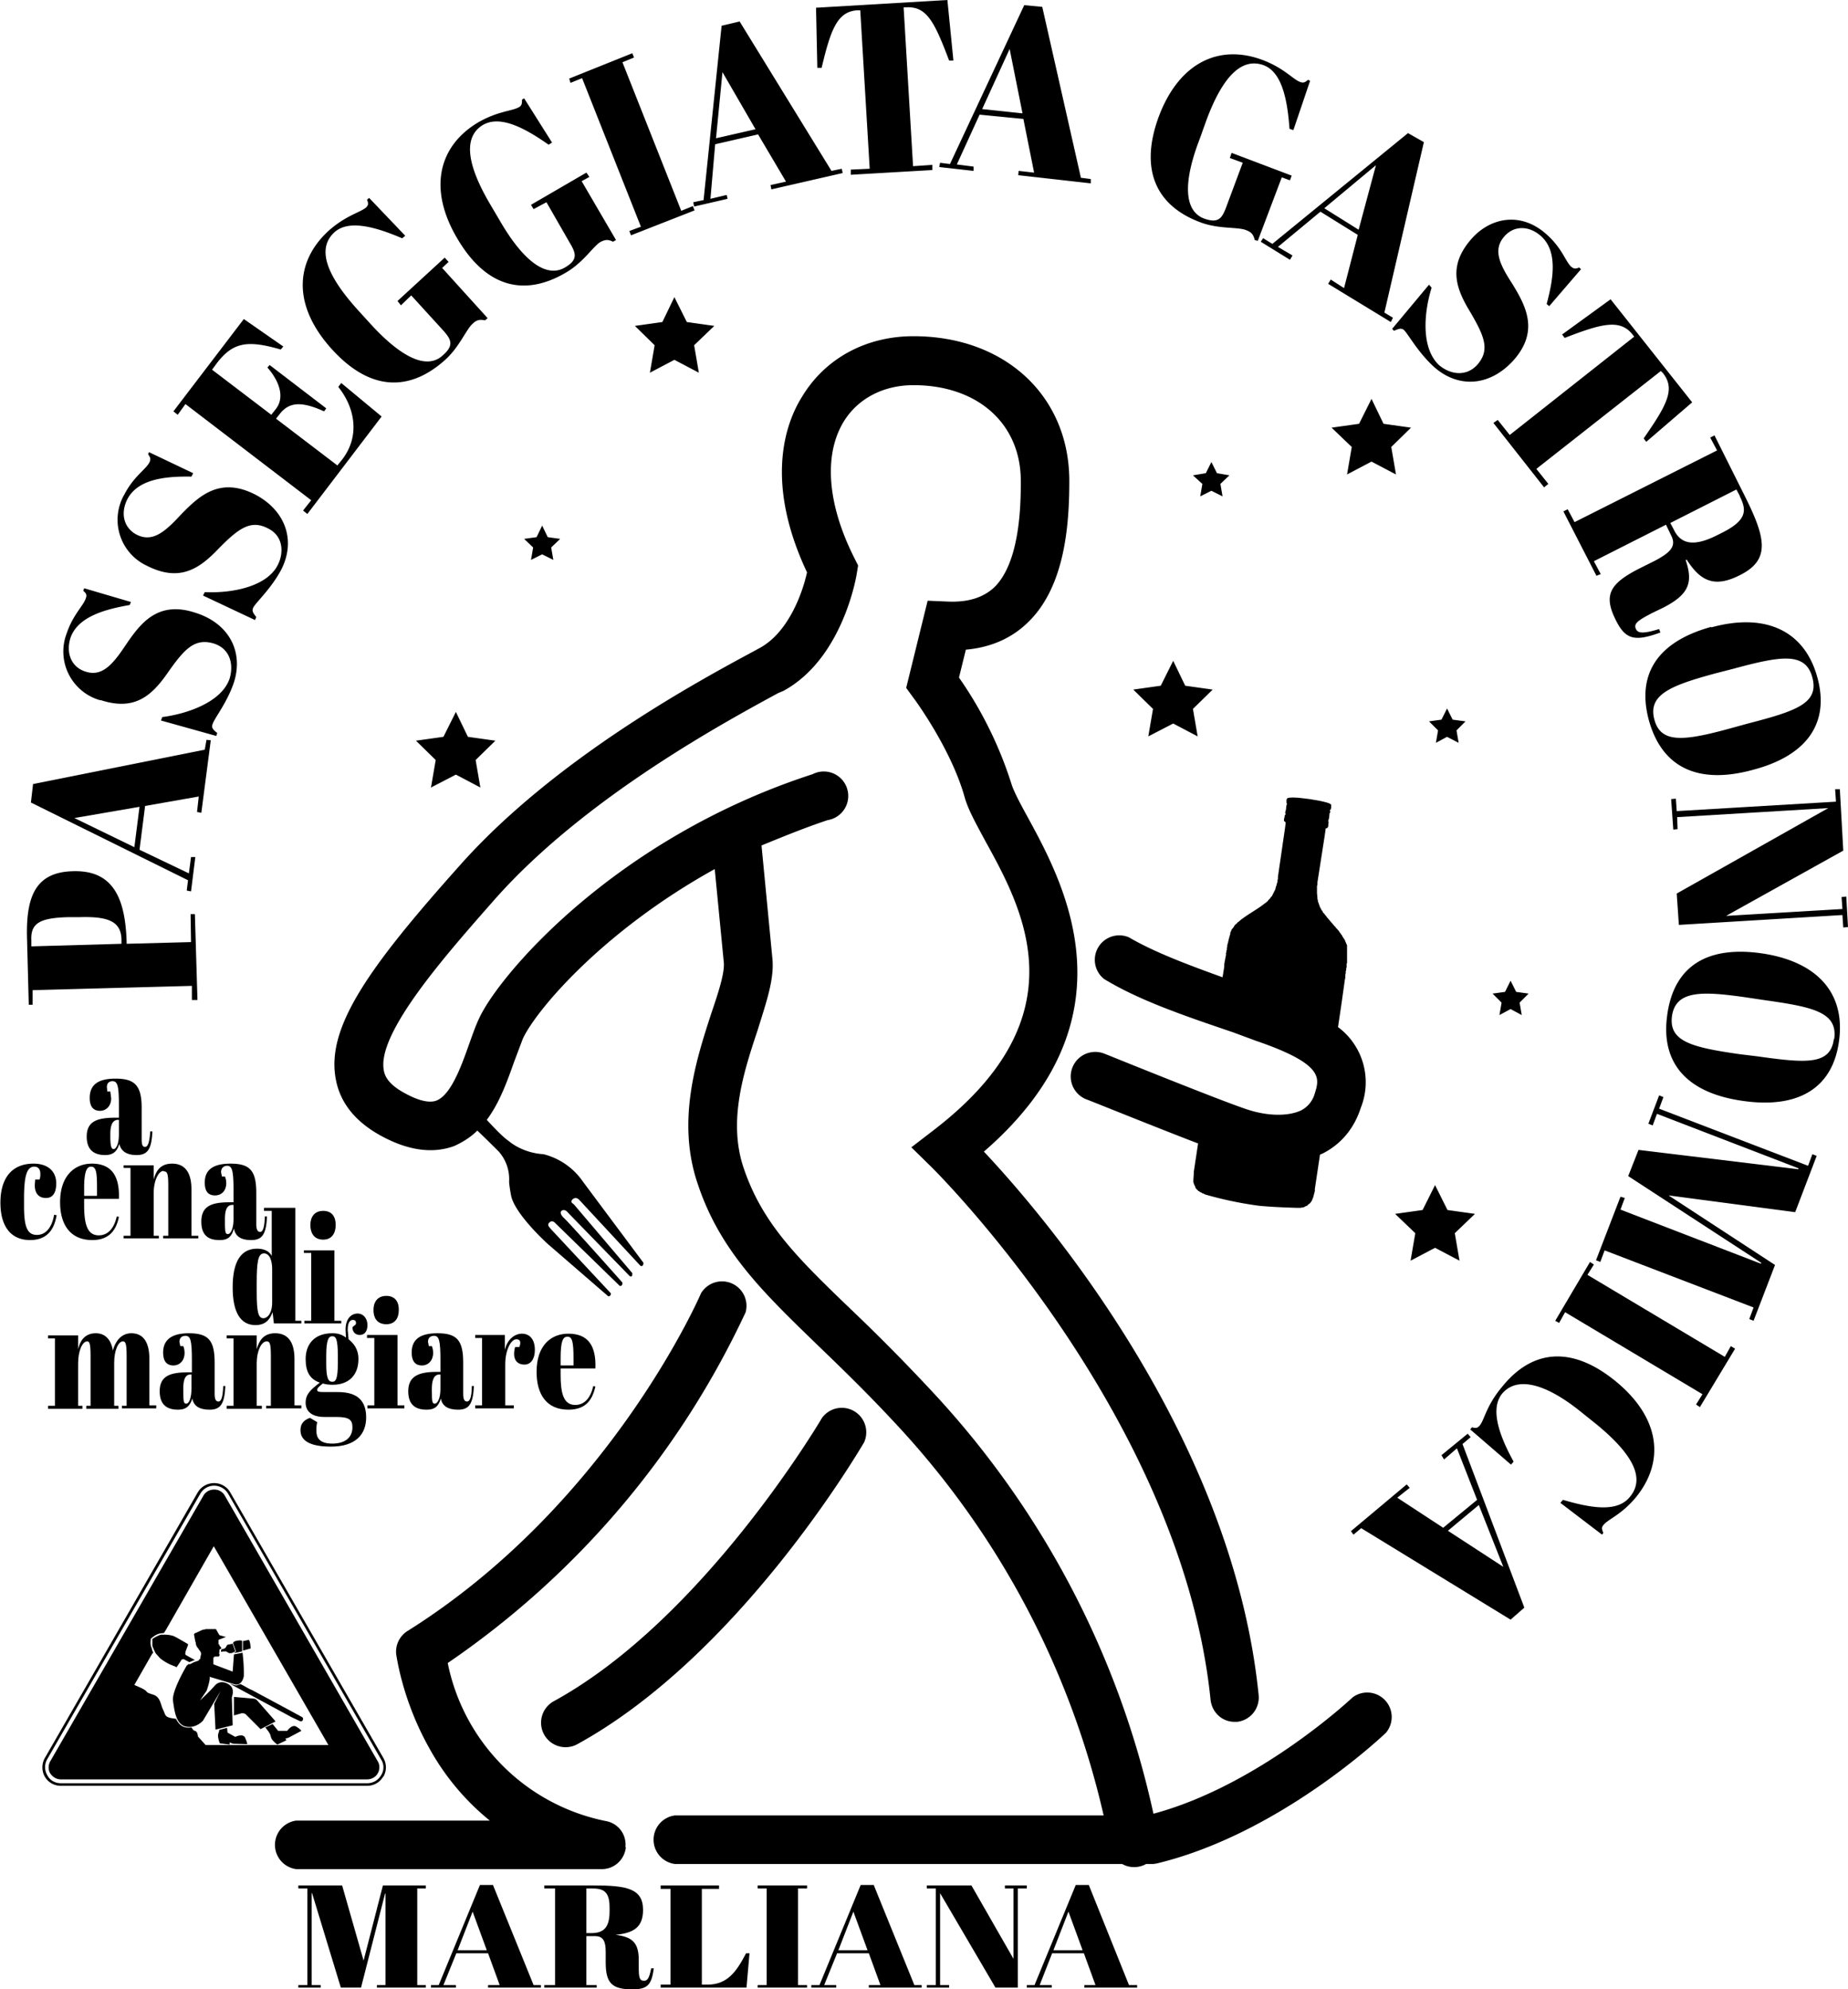
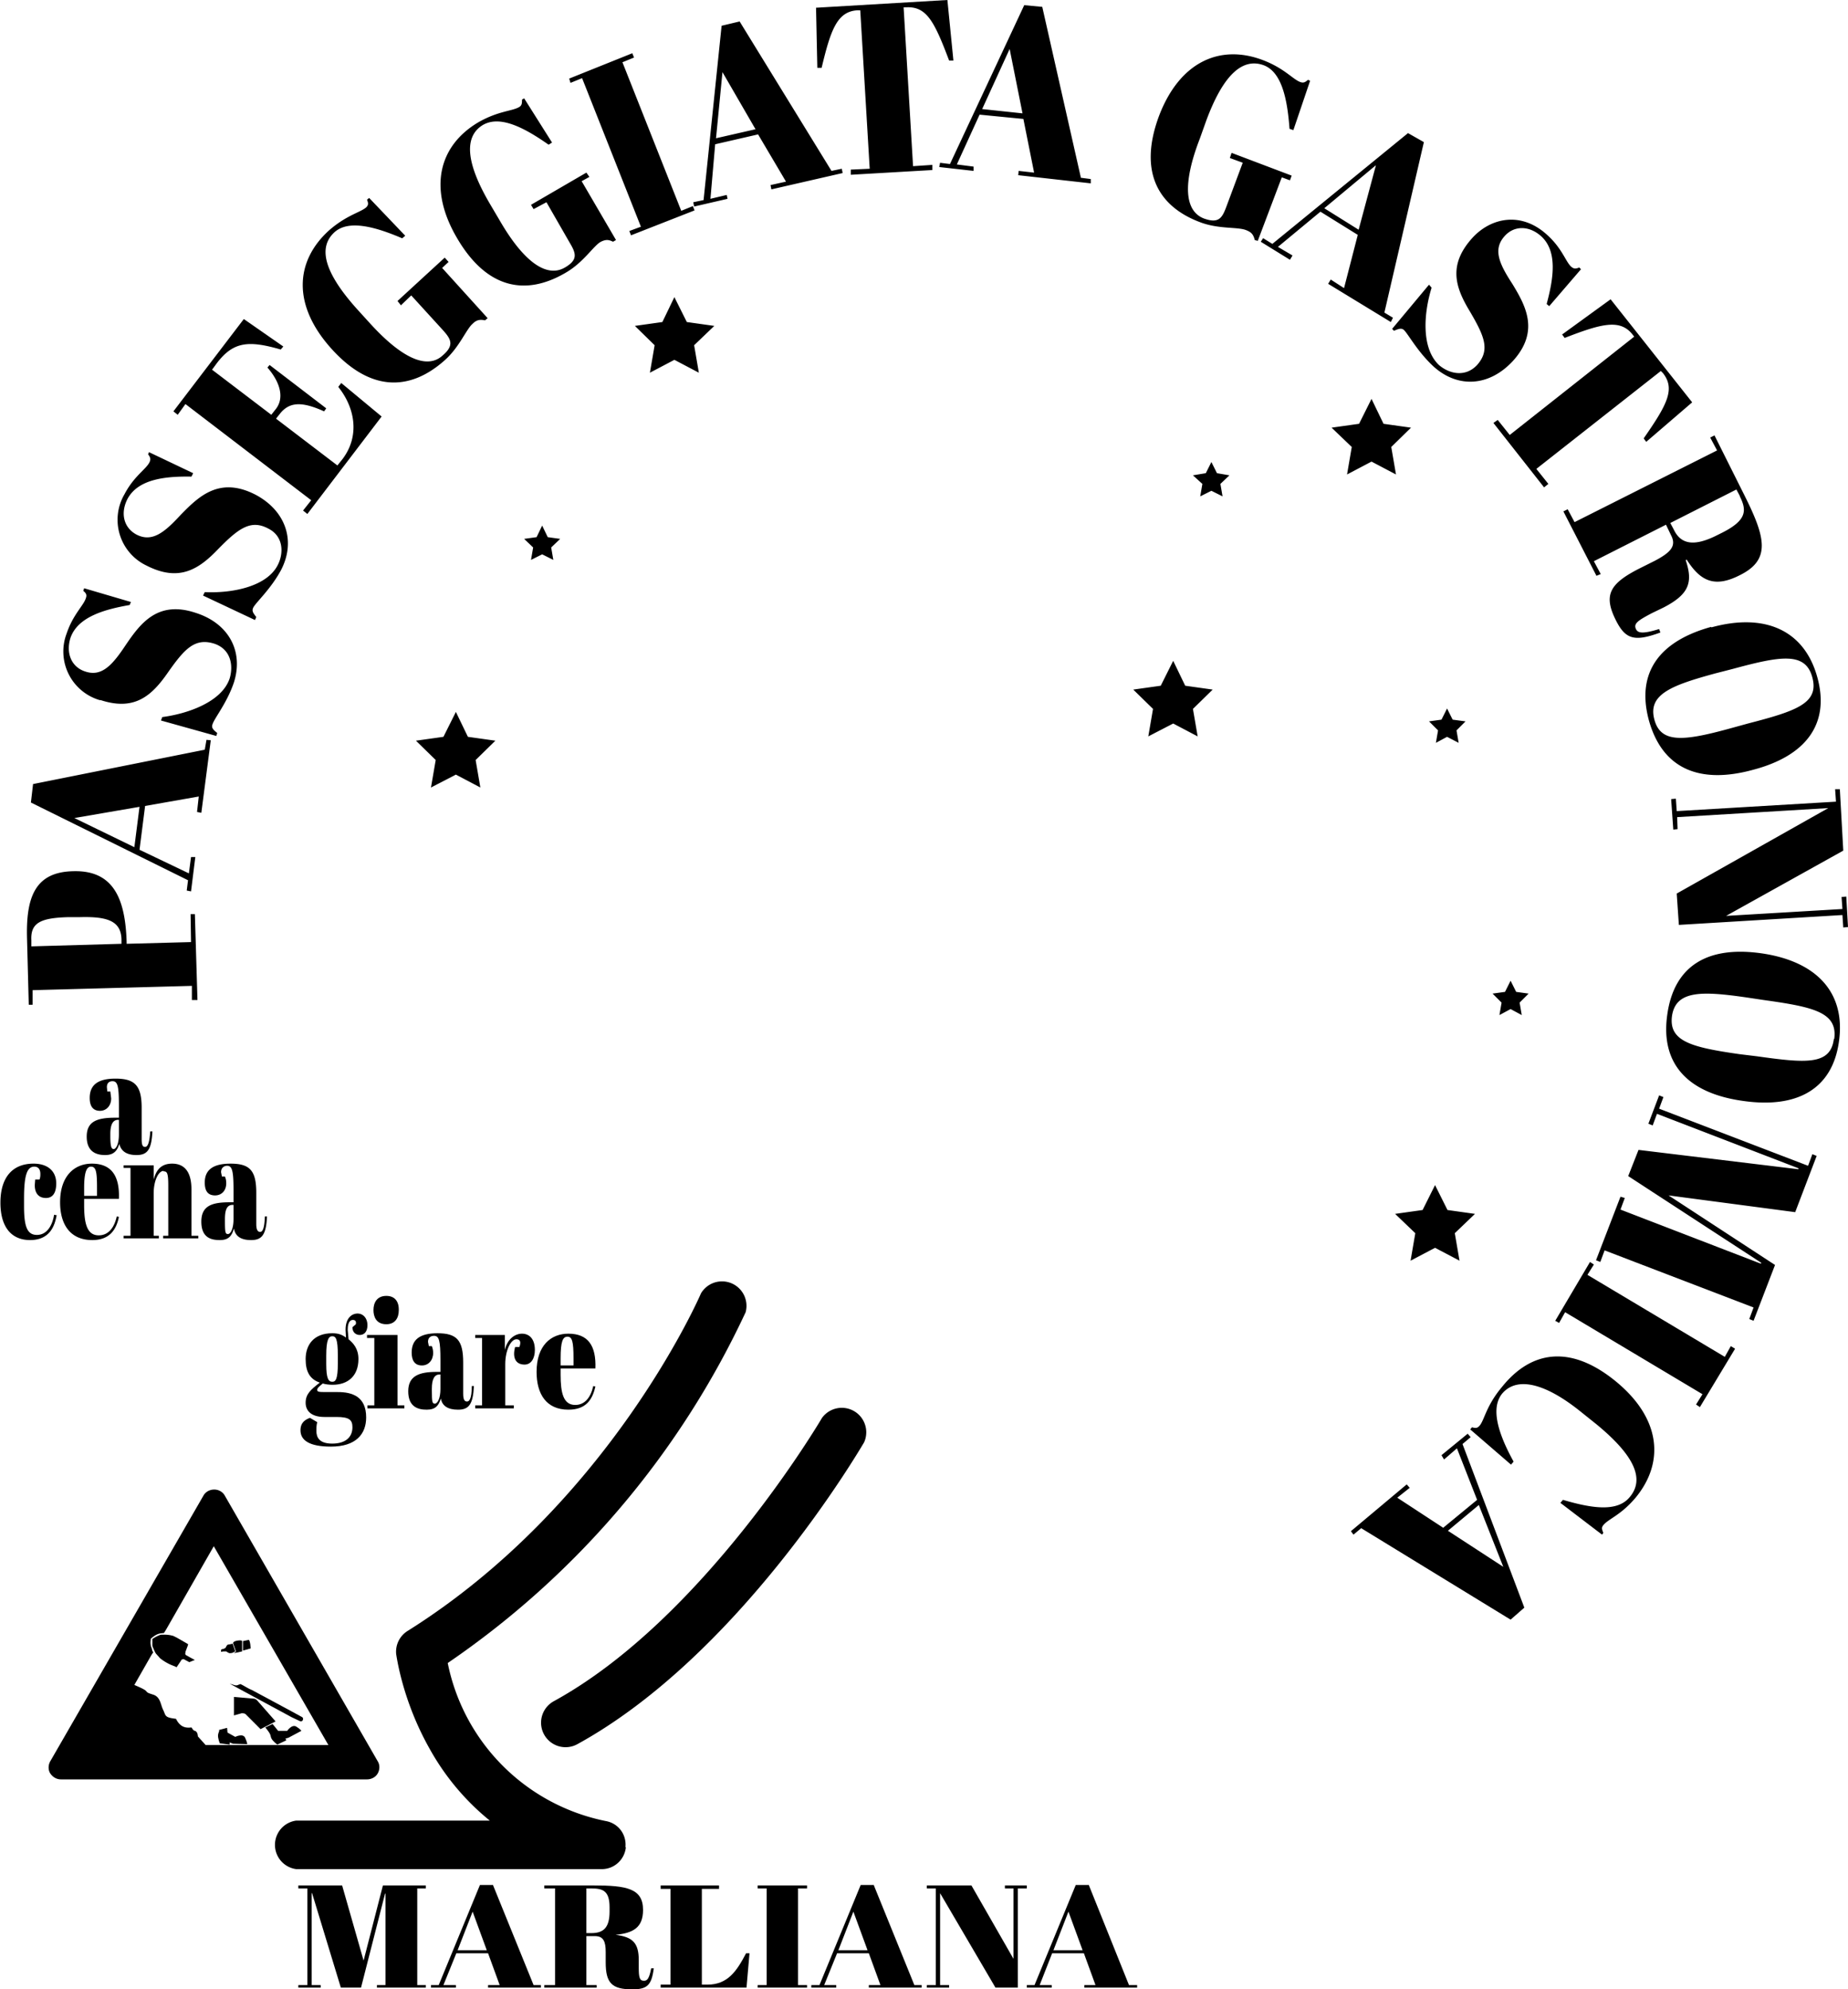
<svg xmlns="http://www.w3.org/2000/svg" viewBox="0 0 430.5 463.3">
-   <path d="M257.2 228c8.2 5 18.8 8.6 30 12.4l5.4 2c15.8 5.4 14.8 8.7 13.7 12.2a6.3 6.3 0 0 1-3.2 4c-3 1.4-7.8 1.4-12.8-.3-6.6-2.2-32.7-12.8-33-12.9A5.7 5.7 0 1 0 253 256c.9.3 15.9 6.4 26.1 10.3l-1 6.6v.4l-.1 1.5v.5a4 4 0 0 0 .4 1l.1.3.1.2.2.2.2.2.2.2c.2 0 .2.1.3.2l.3.1.3.2.3.1.4.2a86.4 86.4 0 0 0 12.4 2.6c3 .3 6 .4 9 .5h.8l.3-.1h.4v-.1h.2l.1-.1.2-.1.3-.1.2-.2.2-.2.2-.1.4-.5.2-.4.1-.3.1-.2.4-1.5v-.5l1.2-8 .7-.3c4.3-2.2 7.3-5.9 8.8-10.6a16 16 0 0 0-5.3-18.8l.8-5.4.8-5.7.1-.4V227l.1-.4v-.5l.1-.1v-.5l.1-.2v-.9l.1-.1v-4.2l-.1-.1v-.1l-.1-.2a1.5 1.5 0 0 0-.2-.4v-.1l-.1-.2v-.1h-.1v-.2h-.1v-.1l-.2-.2v-.1l-.2-.2v-.1l-.1-.2-.2-.2v-.1l-.2-.2-.2-.3-.2-.3-.1-.1-.2-.2v-.1c-.2 0-.2-.2-.3-.2v-.1l-.3-.3-1.8-2.1-.2-.3-.2-.2-.2-.3-.3-.3-.1-.2v-.1l-.2-.2-.1-.2-.1-.1v-.2h-.1l-.1-.2v-.1l-.1-.2-.1-.3-.1-.3-.1-.2V210h-.1v-.4l-.1-.2v-.4l-.1-1V206.3l.1-.2V205.5l1.7-10.9.2-1.4c0-.2 0-.3.2-.3h.1l.2-.2.1-.2.1-1v-.2h-.1v-.2h.1V190.7h.1l.1-1v-.2l.2-.4v-.2h-.1v-.2l.2-.2a3.6 3.6 0 0 0 .1-.4v-.6c0-.4-1.3-.7-2.7-1l-2.3-.4-2.5-.3c-1.4-.1-2.6-.1-2.8.2v.1l-.1.1v.8l.1.2v.2h-.1v.1l-.1.7v.2l-.2.8v.2l.1.1v.2h-.1v.1h-.1v.1l-.2 1v.2l.1.2h.1v.1h.1l.1.2v.1l-.2 1.5-1.6 11v.6l-.1.1v.5l-.1.2-.1.4v.1l-.2.5-.1.5-.2.4-.1.2-.1.2-.1.2-.1.2-.1.2-.1.2-.1.1-.2.2-.1.2-.2.2-.1.1-.2.2-.1.2-.3.2v.1h-.1l-.4.3c-1.5 1.2-3.4 2.2-5 3.4l-.3.2-.7.6-.3.2v.1a9 9 0 0 0-.6.5v.1l-.2.2v.1l-.5.6-.1.3-.2.4V217.6l-.1.1v.2l-.1.2v.2l-.1.1v.3l-.1.1v.4h-.1V219.5l-.1.2v.1l-.1.3v.4l-.1.2v.5l-.1.2V221.7l-.1.2V222.5l-.1.3V223l-.1.3v.2l-.1.4v.1l-.1.5v.6l-.4 2.5c-8.3-3-16-5.9-21.8-9.3a5.7 5.7 0 0 0-5.8 9.7Z" />
-   <path d="M315.1 395.3c-.2.2-21.8 20.5-46.4 27.1a209.5 209.5 0 0 0-51.9-98.7 443 443 0 0 0-18.4-18.6c-12.5-12-20.7-20-25.1-32.9-3.8-11-.1-22.4 3.2-32.3 2-6.5 4-12 3.4-17l-2.5-26c4.9-2 10-4.1 15.4-5.9a5.7 5.7 0 1 0-3.5-10.7c-46.3 15-73.2 47-77.7 56.9-.9 1.9-1.6 4-2.4 6.2-1.8 5.1-4.2 11.6-7.5 12.9-2 .8-5-.4-7.2-1.6-4-2.1-4.9-4.1-5.1-5.5-1.6-8.8 15-27.4 25.9-39.8 21-23.7 53.7-41.3 66-48l1.2-.5c13.8-7.5 17-26.6 17.1-27.4l.3-1.8-.8-1.6c-6.4-12.6-7.3-24.2-2.5-32 3.3-5.3 9.2-8.4 16.2-8.4 15 0 25 9 25 22.3 0 4.7 0 18.8-6.2 24.8-2.6 2.4-6.1 3.5-10.8 3.3l-4.7-.2-5 20.3 1.6 2.2c.1.1 8.8 11.8 12 23.2.8 2.9 2.6 6.1 4.8 10.2 9 16.3 22.4 41-12 67.4l-5.2 4 4.7 4.6c.6.6 58.2 57.6 65 124 .3 3 2.7 5.2 5.6 5.2h.6a5.7 5.7 0 0 0 5-6.3c-6.1-60.2-49.7-111.3-64-126.5 35.8-31 18.6-62.5 10.2-77.9-1.7-3.1-3.3-6.1-3.8-7.8a91.5 91.5 0 0 0-12.2-24.7l1.6-6.5c5.7-.5 10.6-2.6 14.4-6.3 8.7-8.3 9.7-22.8 9.7-33 0-19.8-15-33.7-36.3-33.7-11 0-20.5 5.1-25.9 14-4 6.3-8.8 20 1.1 41-1.1 5-4.4 14-11 17.6l-1.1.6c-12.8 6.9-46.8 25.1-69.1 50.4C86 225.2 76 239.2 78.2 251.2c1 5.7 4.7 10.2 10.9 13.5 6.2 3.3 11.8 4 16.7 2.2 2-.9 3.9-2.1 5.4-3.6a328 328 0 0 1 5 4.9 9.7 9.7 0 0 1 2.4 7c0 .6.4 3.2.6 3.8 1.4 4.4 8.4 10.7 8.4 10.7l14.1 12.2c.7 0 .6-.7.6-.7l-14-15c-.2-.3-1-.9-.3-1.5.7-.7 1.4.2 1.4.2l15 14.6c.7 0 .6-.8.6-.8s-12.7-14.3-13.7-15.1c-1-1-.6-1.5-.6-1.5.8-.8 1.6.3 1.6.3l14.4 14.8c.7.4.6-.7.6-.7l-13.6-16c-.2-.2-1-.5-.3-1.2.8-.7 1.5.1 1.5.1l14.3 15.4c.7.3.7-.7.7-.7l-14.1-18.9a15.8 15.8 0 0 0-9.2-6.4c-5-.3-8-3-8-3-1.2-.8-3-2.6-5.2-5 3-4 4.8-9.1 6.4-13.6l2-5.3c3-6.5 18.5-25 44.7-39.5l2.1 21.6c.3 2.5-1.3 7.3-3 12.3-3.4 10.5-8.1 24.9-3 39.6 5.2 15.5 15.2 25.1 27.9 37.4 5.3 5.1 11.4 11 18 18.1a198.4 198.4 0 0 1 48.6 91.4h-99.9a5.7 5.7 0 0 0 0 11.3h104.2a5.7 5.7 0 0 0 5.6 0h1.7l.7-.1c28.4-6.8 52.5-29.5 53.5-30.5a5.7 5.7 0 0 0-7.8-8.2Z" />
  <path d="M129 396.2a5.7 5.7 0 1 0 5.5 10c37.7-20.7 65.6-68.3 66.8-70.3a5.7 5.7 0 0 0-9.8-5.7c-.3.5-27.6 46.9-62.5 66Z" />
  <path d="M145.7 430.2c.3-3-1.7-5.6-4.6-6.1a47 47 0 0 1-36.8-36.8 202.4 202.4 0 0 0 69.4-81.7 5.7 5.7 0 0 0-10.4-4.4c-.2.5-21.3 49.1-68.3 78.6a5.7 5.7 0 0 0-2.7 5.5c.1.4 1.4 10.7 7.8 22a57.3 57.3 0 0 0 14 16.7H69a5.7 5.7 0 0 0 0 11.3h71.2c2.9 0 5.3-2.2 5.6-5.1Z" />
-   <path d="M89.3 413.8c.8-1.4.8-3 0-4.4l-35.7-61.9a4.3 4.3 0 0 0-3.7-2.1c-1.6 0-3 .8-3.8 2.1l-35.7 62c-.7 1.3-.7 2.9 0 4.2a4.3 4.3 0 0 0 3.8 2.2h71.3c1.6 0 3-.8 3.8-2.2Zm-78.3-.4a3.7 3.7 0 0 1 0-3.7l35.7-61.9a3.7 3.7 0 0 1 3.2-1.8c1.3 0 2.5.7 3.2 1.8l35.7 62c.7 1.1.7 2.5 0 3.6a3.7 3.7 0 0 1-3.2 1.9H14.2c-1.4 0-2.6-.7-3.2-1.9Z" />
  <path d="M88 413c.5-.9.5-2 0-2.8l-35.7-62c-.5-.8-1.4-1.3-2.4-1.3s-2 .5-2.5 1.4l-35.7 61.9c-.5.9-.5 2 0 2.8.6.9 1.5 1.4 2.5 1.4h71.3c1 0 2-.5 2.5-1.4Zm-40.1-6.6-1.8-2s0-1.1-.7-1.3c-.4-.1-.5-.4-.8-.8a4 4 0 0 1-1.3 0c-1.1-.2-1.8-1-2.3-2l-.7-.1c-2-.3-1.7-.8-2.3-2s-.6-2.9-2.2-3.5c-1.6-.5-1.4-.5-1.8-.9-.3-.4-2.3-1.2-2.7-1.4l-8 14 12-21 .4-.6-.2-.3-.1-.4v-.1c-.3-.6-.4-1.3-.3-2 0-.2 0-.4.2-.5.7-.6 1.4-1 2.1-1.1l.8-.1.5-.8 11.1-19.4 26.7 46.3H47.9Z" />
  <path d="M69 402.1c-1-.6-2.1 1-2.1 1h-2.1l-1.3-1.6-1.7.8c1.5 1.8 1.1 1.8 1.4 2.5.3.7 1.4 1.5 1.4 1.5l2.1-1-.2-.4.7-.2 3-1.6s-.2-.4-1.2-1ZM54.8 404.5l-1.8-1-.1-1.1-1.9.5c.2.3-.1.4-.2 1.1-.1.8.4 2 .4 2l2.3.3v-.5l.8.3 3.3.1s0-.4-.5-1.5-2.3-.2-2.3-.2ZM59.9 396c-.2-.2-.5-.4-.8-.4l-4.6-.4v4.3l1.8-.5c.4 0 .8 0 1.1.4l3.3 3.3 3.5-1.8-4.3-4.9ZM55 384.6l-.5.4 1.9-.4v-2.4s0-.3-1.2-.1c-1 .2-.9.6-.9.6l.7 2ZM56.6 384.4l1.8-.5-.1-1c-.1-.7-.3-1-.3-1l-1.4.3v2.2Z" />
  <path d="m51.9 384-.4.2v.5l.5-.1h.7c.2.1.6.5 1 .4.1 0 .4 0 .7-.2l.4-.2-.6-1.8-1 .2c-.4 0-.5.6-.7.8l-.6.3Z" />
-   <path d="m48 379.4-.9.2-1.5.7c-.2 0-.4.2-.4.4l.3 1.6.1.2c0 .5.2 1 .5 1.3l.4.6c.3.3.4.7.3 1l-.2 1-.4.2.2.1-.9.3-.3.1-.8.4-.2.1-.2-.1-.5.4c-.6 1-3.5 6.1-3.2 8.2.3 2 .6 5.5 3 6s4-1.4 4-1.4l4.1-6.9-1.5 3 .3 6 4-1-.2-6.5s.7-1.8-.3-2.7c-1-.9-2.6-1.3-3.7 0s-3.4 3.4-3.4 3.4l1.5-2.2c.2-.4 1-3 .7-3.3l6 1.8c1 .2 1.8-.7 2-2a39 39 0 0 0-.3-5.4l-2 .4-.3 4-4.5-1.7v-1.3c0-.3.1-.4.4-.5h.7c.3 0 .4-.3.3-.6q-.1-.2 0-.4v-.5l.1-.2.2-.1c.2 0 .2-.2.1-.3l-.4-.5v-.2c-.2 0-.2-.1-.2-.3v-.8l1.8-.7h-.2l-1.1-.3-.3-.1-.8-1.4H48Z" />
  <path d="m41 388.3.2-.1 1-1.5.1-.2h.2v-.1h.3l1.3.7 1-.4.3-.1-1.3-.7-.7-.4c-.2-.1-.3-.3-.2-.6v-.2l.6-1.6v-.2l-2.6-1.5-.8-.4a7.2 7.2 0 0 0-2-.3h-.9c-.7.2-1.4.6-2 1v1.2c0 .3 0 .6.2.9l.2.5c.2.4.3.7.6 1l.8.9a11.4 11.4 0 0 0 2.7 1.6l1 .4ZM55.1 392.5h-.3l-1.3-.4 3.3 1.8 11.1 6 1.9.9c.4.2.8 0 .8-.5 0-.3-.2-.4-.4-.5l-2.2-1.2a4180 4180 0 0 0-9.3-5c-1-.4-1.8-1-2.7-1.4l-.8.3ZM267.5 171.5l5.8-3 5.7 3-1.1-6.4 4.6-4.5-6.4-.9-2.8-5.8-2.9 5.8-6.4.9 4.6 4.5-1.1 6.4zM109 171.6l-2.8-5.8-2.9 5.8-6.4.9 4.6 4.5-1.1 6.4 5.8-3 5.7 3-1.1-6.4 4.6-4.5-6.4-.9zM337.2 281.8l-2.9-5.8-2.9 5.8-6.4.9 4.7 4.5-1.1 6.4 5.7-3 5.7 3-1.1-6.4 4.7-4.5-6.4-.9zM160 75l-2.9-5.8-2.8 5.8-6.4.9 4.6 4.5-1.1 6.4 5.7-3 5.7 3-1.1-6.4 4.7-4.5-6.4-.9zM319.5 107.5l5.7 3-1.1-6.4 4.6-4.5-6.4-.9-2.8-5.8-2.9 5.8-6.4.9 4.7 4.5-1.1 6.4 5.7-3zM338.4 167.6l-1.3-2.6-1.3 2.6-2.9.4 2.1 2.1-.5 2.9 2.6-1.4 2.7 1.4-.5-2.9 2.1-2.1-3-.4zM353.2 231l-1.3-2.6-1.3 2.6-2.9.4 2.1 2.1-.5 2.9 2.6-1.4 2.6 1.4-.5-2.9 2.1-2.1-2.9-.4zM127.6 125.1l-1.3-2.7-1.3 2.7-2.9.4 2.1 2-.5 2.9 2.6-1.3 2.6 1.3-.5-2.9 2.1-2-2.9-.4zM283.5 110.2l-1.3-2.6-1.3 2.6-3 .5 2.2 2-.5 2.9 2.6-1.3 2.6 1.3-.5-2.9 2.1-2-2.9-.5zM6.6 234h1v-3.4l37.1-1v3.3H46l-.6-20h-1l.1 6.5-15 .4v-.4c-.3-10-3-16.8-12.5-16.5-8.8.2-11 6-10.7 15.8l.4 15.3Zm9-20.4h2.8c6.5-.2 9.8.8 9.9 5.2v1l-21 .6V219c-.2-4 2-5.2 8.4-5.4ZM43.5 207.4l1 .2 1-8h-1l-.5 3.8-11.5-5.5 1.3-10.2 12.5-2.2-.4 3.6 1 .2 2.2-16.9-1-.1-.4 2.3-40 8-.5 4.3L43.8 205l-.3 2.4Zm-26.1-16.9 15.1-2.6-1.2 9.4-14-6.8ZM23.3 163c8.1 2.7 12.1-1 15.9-6.5 3.8-5.4 6.2-8 10.7-6.6 3.9 1.3 4.5 5.1 3.6 8.1-1.8 5.4-9.6 8.2-15.7 9l-.3.8 12.9 3.6.2-.7c-.9-.7-1.4-1.2-1.1-2 .4-1.4 3.4-5 5-9.8 2.3-7.3-1.3-13.8-9-16.2-8.8-2.9-12.8 2.5-16.2 7.5-3 4.5-5.5 7.5-9.4 6.2-3.2-1-4.6-4.2-3.5-7.8 1.7-5 8.1-6.7 13.8-7.7l.3-.7-10.9-3.2-.2.6c.6.5.9.9.6 1.7-.5 1.7-3 3.8-4.5 8.3a11.8 11.8 0 0 0 7.9 15.5ZM34.1 131.7c7.6 3.9 12.2.9 16.7-3.8 4.7-4.8 7.6-7 11.7-4.8 3.6 1.8 3.6 5.8 2.2 8.5-2.6 5.1-10.8 6.6-17 6.3l-.4.8 12.1 5.7.3-.7c-.7-.9-1.1-1.4-.7-2.2.6-1.2 4.1-4.3 6.5-8.8 3.5-6.8 1-13.8-6-17.5-8.4-4.3-13.2.4-17.4 4.7-3.7 4-6.6 6.5-10.3 4.6-3-1.6-3.8-5-2.1-8.3 2.5-4.7 9-5.3 14.9-5.2l.4-.8-10.3-4.9-.2.5c.5.7.7 1.1.3 1.9-.8 1.6-3.6 3.2-5.8 7.4a11.8 11.8 0 0 0 5.1 16.6ZM43.2 94.1l29.3 22.4-1.9 2.4 1 .8L88.9 97l-9.4-7.8-.7.9c4 5 5 11.5 1 16.8l-1.2 1.5-14.3-10.9.8-1c2.2-2.9 5.1-3.1 10.4-.7l.5-.7L62.8 85l-.5.6c2.9 3.3 4 7 2 9.6l-1.1 1.4-13.8-10.5 1.1-1.5c3.8-5 7.3-5.4 14.9-3.2l.6-.7-9.2-6.4-16.4 21.5 1 .8 1.8-2.5ZM103.6 83.9c3.4-3 5-7.2 6.5-8.5 1-1 1.8-1 2.9-.8l.6-.5L103 62.4l1.5-1.4-.9-1-11 10.1.8 1 2.4-2.3 7.3 8c2 2.2 2.8 3.6 0 6-3.5 3.2-9.3.9-17-7.6l-3-3.3c-7.7-8.6-9-14.3-5.2-17.8 3.3-3 9.5-1.3 15.8 1.4l.7-.6-8.4-8.8-.5.4c.3.8.4 1.2-.2 1.8-1.4 1.2-4.6 1.8-8.7 5.4-7.9 7.2-8.5 17.4.6 27.5 9 10 18.2 10 26.4 2.7ZM131.8 63.5c4-2.3 6.3-6 8-7.1 1.3-.7 2-.6 3-.1l.7-.4-8-13.7 1.8-1-.7-1-12.9 7.5.6 1 3-1.6 5.4 9.4c1.5 2.5 2 4-1.1 5.8-4.1 2.4-9.4-1-15.1-10.8l-2.3-3.9c-5.9-10-6-15.9-1.7-18.5 4-2.3 9.6.6 15.3 4.6l.8-.5-6.5-10.3-.5.3c0 .8 0 1.3-.6 1.7-1.6 1-4.9.9-9.6 3.6-9.1 5.4-11.8 15.3-4.9 27 6.8 11.6 15.8 13.6 25.3 8ZM135.6 18.2l13.7 34.6-2.7 1 .4 1 14.8-5.8-.4-1-2.7 1.1L145 14.5l2.7-1.1-.4-1-14.7 5.9.3 1 2.7-1.1zM169.5 46.4l-.2-1-3.8.9 1.1-12.7 10-2.3 6.5 11-3.6.8.2 1 16.6-3.8-.2-1-2.4.5L172.3 5l-4.2 1-4.2 40.6-2.4.5.2 1 7.8-1.8Zm-1.2-29.6 7.7 13.3-9.2 2.1 1.5-15.4ZM191.4 15.8c2.1-8.8 3.6-13.1 8.3-13.4h.7l2.2 36.9-4.4.2v1.2l19-1.1v-1.2l-4.5.3-2.2-37h.7c4.7-.2 6.5 3.4 9.9 12.4h1L220.7 0l-30.6 1.8.3 14h1ZM219 37.9l-.2 1 8 .9v-1l-3.9-.5 5.3-11.6 10.2 1 2.5 12.5-3.6-.4-.1 1 16.9 1.9v-1l-2.3-.3-9-39.8-4.2-.4-17.3 37-2.4-.3Zm16.2-26.5 3 15-9.4-1 6.4-14ZM279.7 51.8c4.3 1.6 8.6 1 10.6 1.8 1.3.5 1.7 1.1 2 2.3l.7.2 5.6-14.8 1.9.7.4-1.1-14-5.3-.4 1.2 3 1.1-3.8 10.2c-1 2.7-1.8 4-5.2 2.8-4.5-1.7-5.1-8-1-18.6l1.5-4.2c4-10.8 8.5-14.7 13.4-12.9 4.2 1.6 5.5 7.9 6 14.8l.9.3 3.9-11.5-.5-.2c-.6.5-1 .8-1.8.5-1.7-.6-3.7-3.2-8.7-5.1-10-3.8-19.4.4-24.2 13-4.7 12.6-.6 21 9.7 24.8ZM294.3 55.4l-.6.9 6.8 4.2.6-1-3.4-2 9.9-8.2 8.7 5.4-3.2 12.4-3.1-2-.6 1L324 75l.5-1-2-1.2 9.2-39.7L328 31l-31.6 25.8-2.1-1.3Zm26.2-16.8-4 14.9-8-5 12-10ZM324.8 77c1-.4 1.7-.7 2.3-.1 1 1 3.2 5.1 6.9 8.5 5.7 5.1 13 4.6 18.5-1.4 6.2-6.9 2.9-12.8-.2-17.9-3-4.6-4.6-8-1.8-11.1 2.2-2.5 5.7-2.5 8.5 0 4 3.6 2.8 10.2 1.3 15.8l.6.5 7.4-8.6-.4-.4c-.8.3-1.2.4-1.9-.2-1.3-1.2-2.1-4.3-5.7-7.5-6-5.4-13-3.9-17.3.8-5.7 6.3-4 11.5-.6 17.1 3.4 5.8 4.8 9 1.7 12.5-2.8 3-6.6 2-8.9 0-4.2-4-3.5-12.2-1.7-18l-.6-.7-8.6 10.3.5.5ZM364.5 78.7c8.5-3.3 12.9-4.5 15.8-.8l.4.5-29 22.9-2.8-3.5-1 .7 11.8 15 1-.8-2.8-3.5 29-22.8.5.5c2.9 3.7 1 7.3-4.5 15.2l.6.8 10.7-9.2-19-24-11.3 8.2.6.8ZM366.8 121.6l-1.6-3-1 .5 7.7 15 1-.4-1.6-3 16.8-8.5 1.2 2.5c1.3 2.5-.2 4-3.8 5.9l-3.6 1.8c-7.1 3.6-8.4 6.3-5.4 12.2 2.2 4.3 4.3 4.9 10.3 2.7l-.3-.8c-4.2 1.3-5 .8-5.4 0-.6-1.3.5-2 3.7-3.7l2.7-1.3c5.8-3 7-5.7 5.2-11l.2-.2c3 4.7 6.2 6.8 12.3 3.7 7.4-3.6 6.1-8.8 1.2-18.6l-7-14-1 .5 1.6 3-33.2 16.7Zm38.5-6c1.6 3.2 1.7 5.5-4 8.4l-1.4.7c-5.4 2.7-8.4 2-10-1.4l-.8-1.5 15.4-7.8.8 1.5ZM398.6 146c-11.9 3.3-17.5 10.5-14.5 21.7 3.2 11.6 12.1 14.9 24.2 11.6 12.3-3.2 18-10.6 15.1-21.4-3-11.2-12.3-15.2-24.7-11.8Zm23.6 11.8c1.6 6-3.8 7.8-15 10.7l-4 1.1c-10.9 3-16.3 3.6-17.8-2-1.6-5.9 4-8 14.3-10.8l3.9-1c11.1-3 17-4.1 18.6 2ZM430.1 208.8l-1.1.1.2 2.8-27.1 1.6 27.3-15.2-.8-14.3h-1.1l.2 2.9-37.1 2.2-.2-2.9-1.1.1.5 7.1 1-.1-.1-2.8 35.2-2.1-35.3 19.9.5 7.3 38.1-2.3.2 2.9 1.1-.1-.4-7.1zM410.2 222c-12.3-1.7-20.2 2.8-21.8 14.3-1.7 11.9 5.3 18.4 17.7 20.1 12.6 1.8 20.8-2.8 22.3-13.9 1.6-11.5-5.4-18.7-18.2-20.5Zm17 20c-.8 6.1-6.5 5.6-17.9 4l-4.1-.5c-11.2-1.6-16.5-3-15.7-8.9.9-6 7-5.8 17.4-4.3l4 .6c11.4 1.6 17.2 2.8 16.4 9ZM421.2 271.5l-34.7-13.3 1-2.7-1-.4-2.5 6.6 1 .4 1-2.7 33 12.7-.1.2-37.2-4.5-2.4 6.1 31 20.2-.1.2-32.7-12.6 1-2.7-1-.3-5.7 14.8 1 .4 1-2.7 34.7 13.3-1 2.7 1 .4 5-13-24.8-16.2 29.5 3.9 5-13.1-1-.4-1 2.7zM401.8 316l-32-19.1 1.5-2.4-.9-.6-8.1 13.7.9.5 1.4-2.5 32 19.1-1.5 2.4.9.6 8.2-13.6-1-.6-1.4 2.5zM376.4 321.7c-10.4-8.5-19.6-7.3-26.5 1.3-3.7 4.4-4.1 7.7-5.2 9-.6.7-1 .6-1.8.4l-.4.5 9.5 8.2.6-.7c-3.8-6.9-5.3-12.5-2.7-15.8 3.6-4.3 10.5-2.2 18.5 4.3l3.5 2.8c9 7.4 11.2 12.8 7.8 16.9-2.8 3.5-8.5 2.8-15.6.7l-.6.7 9.7 7.4.3-.4c-.3-.8-.5-1.2 0-1.8 1.2-1.5 4.1-2.3 7.6-6.5 6.7-8.2 5.8-18.4-4.7-27ZM342.6 334.7l-.7-.8-6.1 5 .6 1 3-2.6 4.7 12-7.9 6.5-10.7-7 2.9-2.3-.7-.8-13 10.9.6.8 1.8-1.5 34.8 21.3 3.2-2.8-14.4-38.1 1.9-1.6Zm7.6 30.2-12.9-8.4 7.2-6 5.7 14.4ZM26.9 260.3c-4.2 0-6.7.8-6.7 4.4s2.3 4.3 4.3 4.3 2.8-1 3.3-2.6c.4 1.7 1.7 2.6 4 2.6 2.5 0 3.5-1.2 3.7-5.5H35c-.2 3-.7 3.6-1.2 3.6s-.8-.3-.8-1.8V258c0-5.2-1.6-6.8-6.1-6.8-4 0-6 1.4-6 4.5 0 1.7.6 3 2.4 3 1.5 0 2.6-1.2 2.6-2.9l-.2-1.6H25l-.1-1c0-1.2.8-1.4 1.3-1.4 1.2 0 1.5 1.1 1.5 5.7v2.8h-.8Zm.8 3.9c0 2.3-.7 3.4-1.2 3.4s-.8-.4-.8-3v-.5c0-2.2.6-3.3 1.8-3.3h.2v3.4ZM13.1 283l-.5-.1c-.3 2-1.4 4.7-4 4.7-2.3 0-3-2-3-6.7v-1.8c0-5.4.7-7.4 2.4-7.4.8 0 1.4.5 1.4 1.7 0 .4 0 .8-.2 1.3h-1l-.1 1.3c0 2 1 3 2.6 3s2.4-1.2 2.4-3.4c0-2.7-1.8-4.6-5.3-4.6-4.8 0-7.7 3.1-7.7 9.1 0 5.6 2.5 8.7 6.9 8.7 4.8 0 5.8-3.6 6.2-5.8ZM14 280c0 5.1 2.3 8.8 7.5 8.8 4 0 5.6-2.4 6.2-5.4l-.5-.1c-.6 2.7-2 4.4-4.2 4.4-2.8 0-3.4-2.9-3.4-7.1v-1.4h8.1c.2-5.3-1.7-8.2-6.3-8.2-4 0-7.4 2.8-7.4 9Zm5.6-3.3c0-3.8.6-5 1.6-5 1.2 0 1.4 1.3 1.4 5v1.8h-3v-1.8ZM38.1 272.8c.8 0 1.1.3 1.1 3.3v11.7H38v.6h8.2v-.6h-1.6V277c0-4.3-1.8-6-4.5-6-2.9 0-3.8 1.9-4.3 3.7v-3.3h-7v.6h1.6v15.8h-1.6v.6H37v-.6h-1.2v-9.9c0-2.9 1.1-5.2 2.3-5.2ZM54.5 286.1c.3 1.8 1.6 2.7 4 2.7 2.5 0 3.5-1.2 3.7-5.5h-.5c-.1 3-.6 3.6-1.1 3.6-.5 0-.9-.4-.9-1.8v-7.3c0-5.2-1.5-6.8-6-6.8-4 0-6 1.4-6 4.4 0 1.8.6 3 2.4 3 1.5 0 2.6-1.1 2.6-2.8 0-.7-.1-1.1-.3-1.6h-.7l-.2-1c0-1.2.9-1.5 1.4-1.5 1.2 0 1.5 1.2 1.5 5.8v2.7h-.9c-4.1 0-6.6.8-6.6 4.5s2.2 4.3 4.3 4.3 2.8-1 3.3-2.7Zm-2.1-1.7v-.5c0-2.2.5-3.3 1.8-3.3h.2v3.3c0 2.3-.7 3.5-1.3 3.5s-.7-.4-.7-3Z" />
-   <path d="M61.5 281.3v.7h1.8v10.5c-.5-1-1.6-1.7-3.4-1.7-3.7 0-5.7 2.9-5.7 9s2 8.8 5.3 8.8c2.2 0 3.3-1.1 4-3l.3 2.6h6.4v-.6h-1.4v-26.3h-7.3Zm1.9 22c0 2.7-1.2 3.7-2 3.7-1.2 0-1.6-1.2-1.6-6.2v-1.9c0-5 .3-7 1.7-7 1.3 0 1.9 1.7 1.9 3.6v7.8ZM75.3 282c-2.2 0-3 1.6-3 3.3 0 1.5.6 3.4 3 3.4 2 0 2.9-1.5 2.9-3.4 0-2.2-1.1-3.3-2.9-3.3ZM77.9 291.2h-7.1v.6h1.7v15.8h-1.6v.6h8.6v-.6h-1.6v-16.4zM28.4 327.3v.7h8v-.7h-1.6v-10.8c0-4.3-1.7-6-4.2-6s-3.8 2.1-4.3 4c-.5-2.8-2-4-4-4-2.7 0-3.7 2-4.1 3.7V311h-7v.7h1.6v15.7h-1.6v.7h8v-.7h-1v-9.9c0-2.9 1-5.1 2.1-5.1.5 0 .8.3.8 3.4v11.6h-1v.7h7.5v-.7h-1v-10c0-3 1-5 2-5 .6 0 .9.3.9 3.4v11.6h-1ZM41.5 328.3c2 0 2.8-1 3.3-2.6.3 1.7 1.6 2.6 4 2.6 2.5 0 3.5-1.2 3.7-5.5H52c-.1 3-.6 3.6-1.1 3.6-.5 0-.9-.3-.9-1.8v-7.3c0-5.2-1.5-6.8-6-6.8-4 0-6 1.5-6 4.5 0 1.7.6 3 2.4 3 1.5 0 2.6-1.2 2.6-2.9 0-.6-.1-1.1-.3-1.6H42l-.2-1c0-1.2.9-1.4 1.4-1.4 1.2 0 1.5 1.1 1.5 5.7v2.8h-.9c-4.1 0-6.6.8-6.6 4.4s2.2 4.3 4.3 4.3Zm1.2-5c0-2.1.5-3.2 1.7-3.2h.2v3.3c0 2.3-.6 3.5-1.2 3.5s-.7-.4-.7-3v-.5ZM62 327.3v.7h8.2v-.7h-1.6v-10.8c0-4.3-1.8-6-4.5-6-2.9 0-3.8 2-4.3 3.7V311h-7v.7h1.6v15.7h-1.6v.7H61v-.7h-1.2v-9.9c0-2.9 1.1-5.1 2.3-5.1.7 0 1 .3 1 3.4v11.6H62Z" />
  <path d="M71.2 316.5c0 3 1 4.7 3.3 5.5-2.2 1.7-3.3 2.7-3.3 4.7 0 1.6 1 3.3 4.4 3.3h2.8c3 0 3.7.7 3.7 2.4 0 2.3-1.6 3.8-4.7 3.8s-3.7-1.5-3.7-3c0-.6 0-1.2.2-2l-1.7-1c-1 .4-2.2 1-2.2 2.9 0 2.3 2 3.8 7.1 3.8 5.8 0 8.2-2.9 8.2-6.8 0-4.9-3.3-5.9-6.6-5.9h-3c-1.5 0-1.8-.1-1.8-.5s.3-.7 1.3-1.5c.6.2 1.5.3 2.3.3 3.5 0 6-2 6-6 0-2.4-1.2-3.7-2.3-4.6l-.2-2.2c0-2.2.9-2.3 1.2-2.3.7 0 .8.5.7 1l-.8.7c0 1.2.8 1.8 1.7 1.8 1 0 1.8-.7 1.8-2.3s-1-2.7-2.3-2.7c-1.2 0-2.8.9-2.8 3.8l.1 1.8c-1-.7-1.8-1-3.2-1-4.3 0-6.2 2.7-6.2 6Zm7.5-.8v1.8c0 3.7-.5 4.3-1.3 4.3-.9 0-1.4-.8-1.4-4.1v-2c0-3.8.6-4.5 1.4-4.5s1.3.5 1.3 4.5ZM92.9 305c0-2.1-1.1-3.2-2.9-3.2-2.2 0-3 1.6-3 3.3 0 1.5.6 3.3 3 3.3 2 0 2.9-1.4 2.9-3.3Z" />
  <path d="M85.5 311.6h1.7v15.7h-1.6v.7h8.6v-.7h-1.6v-16.4h-7.1v.7zM101.7 319.5c-4 0-6.6.9-6.6 4.5s2.2 4.3 4.3 4.3 2.8-1 3.3-2.6c.3 1.7 1.6 2.6 4 2.6 2.5 0 3.5-1.2 3.7-5.5h-.5c0 3-.6 3.6-1.1 3.6-.5 0-.9-.3-.9-1.8v-7.3c0-5.2-1.5-6.8-6-6.8-4 0-6 1.4-6 4.5 0 1.7.6 3 2.4 3 1.5 0 2.6-1.2 2.6-2.9 0-.6-.1-1.1-.3-1.6h-.7l-.2-1c0-1.2.9-1.4 1.4-1.4 1.2 0 1.5 1.1 1.5 5.7v2.7h-.9Zm.9 4c0 2.2-.7 3.4-1.3 3.4s-.7-.4-.7-3v-.5c0-2.2.6-3.3 1.8-3.3h.2v3.3ZM110.7 327.3v.7h9v-.7h-2v-9.6c0-3.2 1.3-5.8 2.6-5.8.7 0 1.2.4.7 1.8h-1c-.7 2.6.2 4.1 2.2 4.1 1.5 0 2.4-1.4 2.4-3.4 0-2.7-1.4-3.8-3-3.8s-3.4 1.2-4 3.8v-3.5h-6.9v.7h1.6v15.7h-1.6ZM138.7 318.7c.2-5.3-1.7-8.1-6.3-8.1-4 0-7.4 2.7-7.4 8.9 0 5.2 2.3 8.8 7.4 8.8 4.1 0 5.6-2.3 6.3-5.4l-.5-.1c-.6 2.7-2 4.4-4.2 4.4-2.8 0-3.4-2.9-3.4-7v-1.5h8.1Zm-8.1-2.4c0-3.9.5-5 1.6-5s1.4 1.2 1.4 5v1.7h-3v-1.8ZM84.7 456.6l-5-17.5H69.5v.7h2.1v22.5h-2.1v.6h5.2v-.6h-2.1v-21.4h.1l6.7 22h4.7l5.6-21.9h.1v21.3h-2v.6h11.4v-.6h-2v-22.5h2v-.7h-10l-4.5 17.5zM114.8 439h-3l-9.6 23.3h-1.8v.6h5.8v-.6h-2.9l3-7.4h7.4l2.7 7.4h-2.7v.6H126v-.6h-1.7l-9.5-23.4Zm-8.2 15.2 3.5-9 3.3 9h-6.8ZM150 461.3c-1 0-1.2-.8-1.2-3v-1.8c0-4-1.4-5.4-5.4-5.9 4-.4 6.4-1.6 6.4-5.8 0-5-3.8-5.7-11.6-5.7h-11.4v.7h2.5v22.5h-2.5v.6H139v-.6h-2.4v-11.4h2c2 0 2.5 1.3 2.5 3.7v2.4c0 4.8 1.4 6.3 6.2 6.3 3.5 0 4.5-1 5-4.9h-.6c-.5 2.6-1 2.9-1.7 2.9Zm-8-16.1c0 3.7-1.4 5-4.2 5h-1.2v-10.4h1.2c2.7 0 4.2.6 4.2 4.4v1ZM164.8 462.2h-1.3v-22.3h4v-.8h-13.6v.8h2.3v22.3h-2.3v.7h20l.7-8h-.8c-2.2 4.2-4.3 7.3-9 7.3ZM176.5 439.8h2.1v22.5h-2.1v.6H188v-.6h-2.1v-22.5h2.1v-.7h-11.5v.7zM203.6 439h-3.1l-9.6 23.3H189v.6h5.8v-.6H192l3-7.4h7.4l2.7 7.4h-2.7v.6h12.3v-.6H213l-9.5-23.4Zm-8.3 15.2 3.5-9 3.3 9h-6.8ZM234.1 439.8h2v16.4l-9.8-17.1h-10.4v.7h2.1v22.5h-2.1v.6h5.2v-.6H219v-21.4l12.9 22h5.2v-23.1h2.1v-.7h-5.1v.7zM253.7 439h-3.1l-9.6 23.3h-1.8v.6h5.8v-.6h-2.8l2.9-7.4h7.4l2.7 7.4h-2.6v.6h12.3v-.6H263l-9.4-23.4Zm-8.3 15.2 3.5-9 3.3 9h-6.8Z" />
</svg>